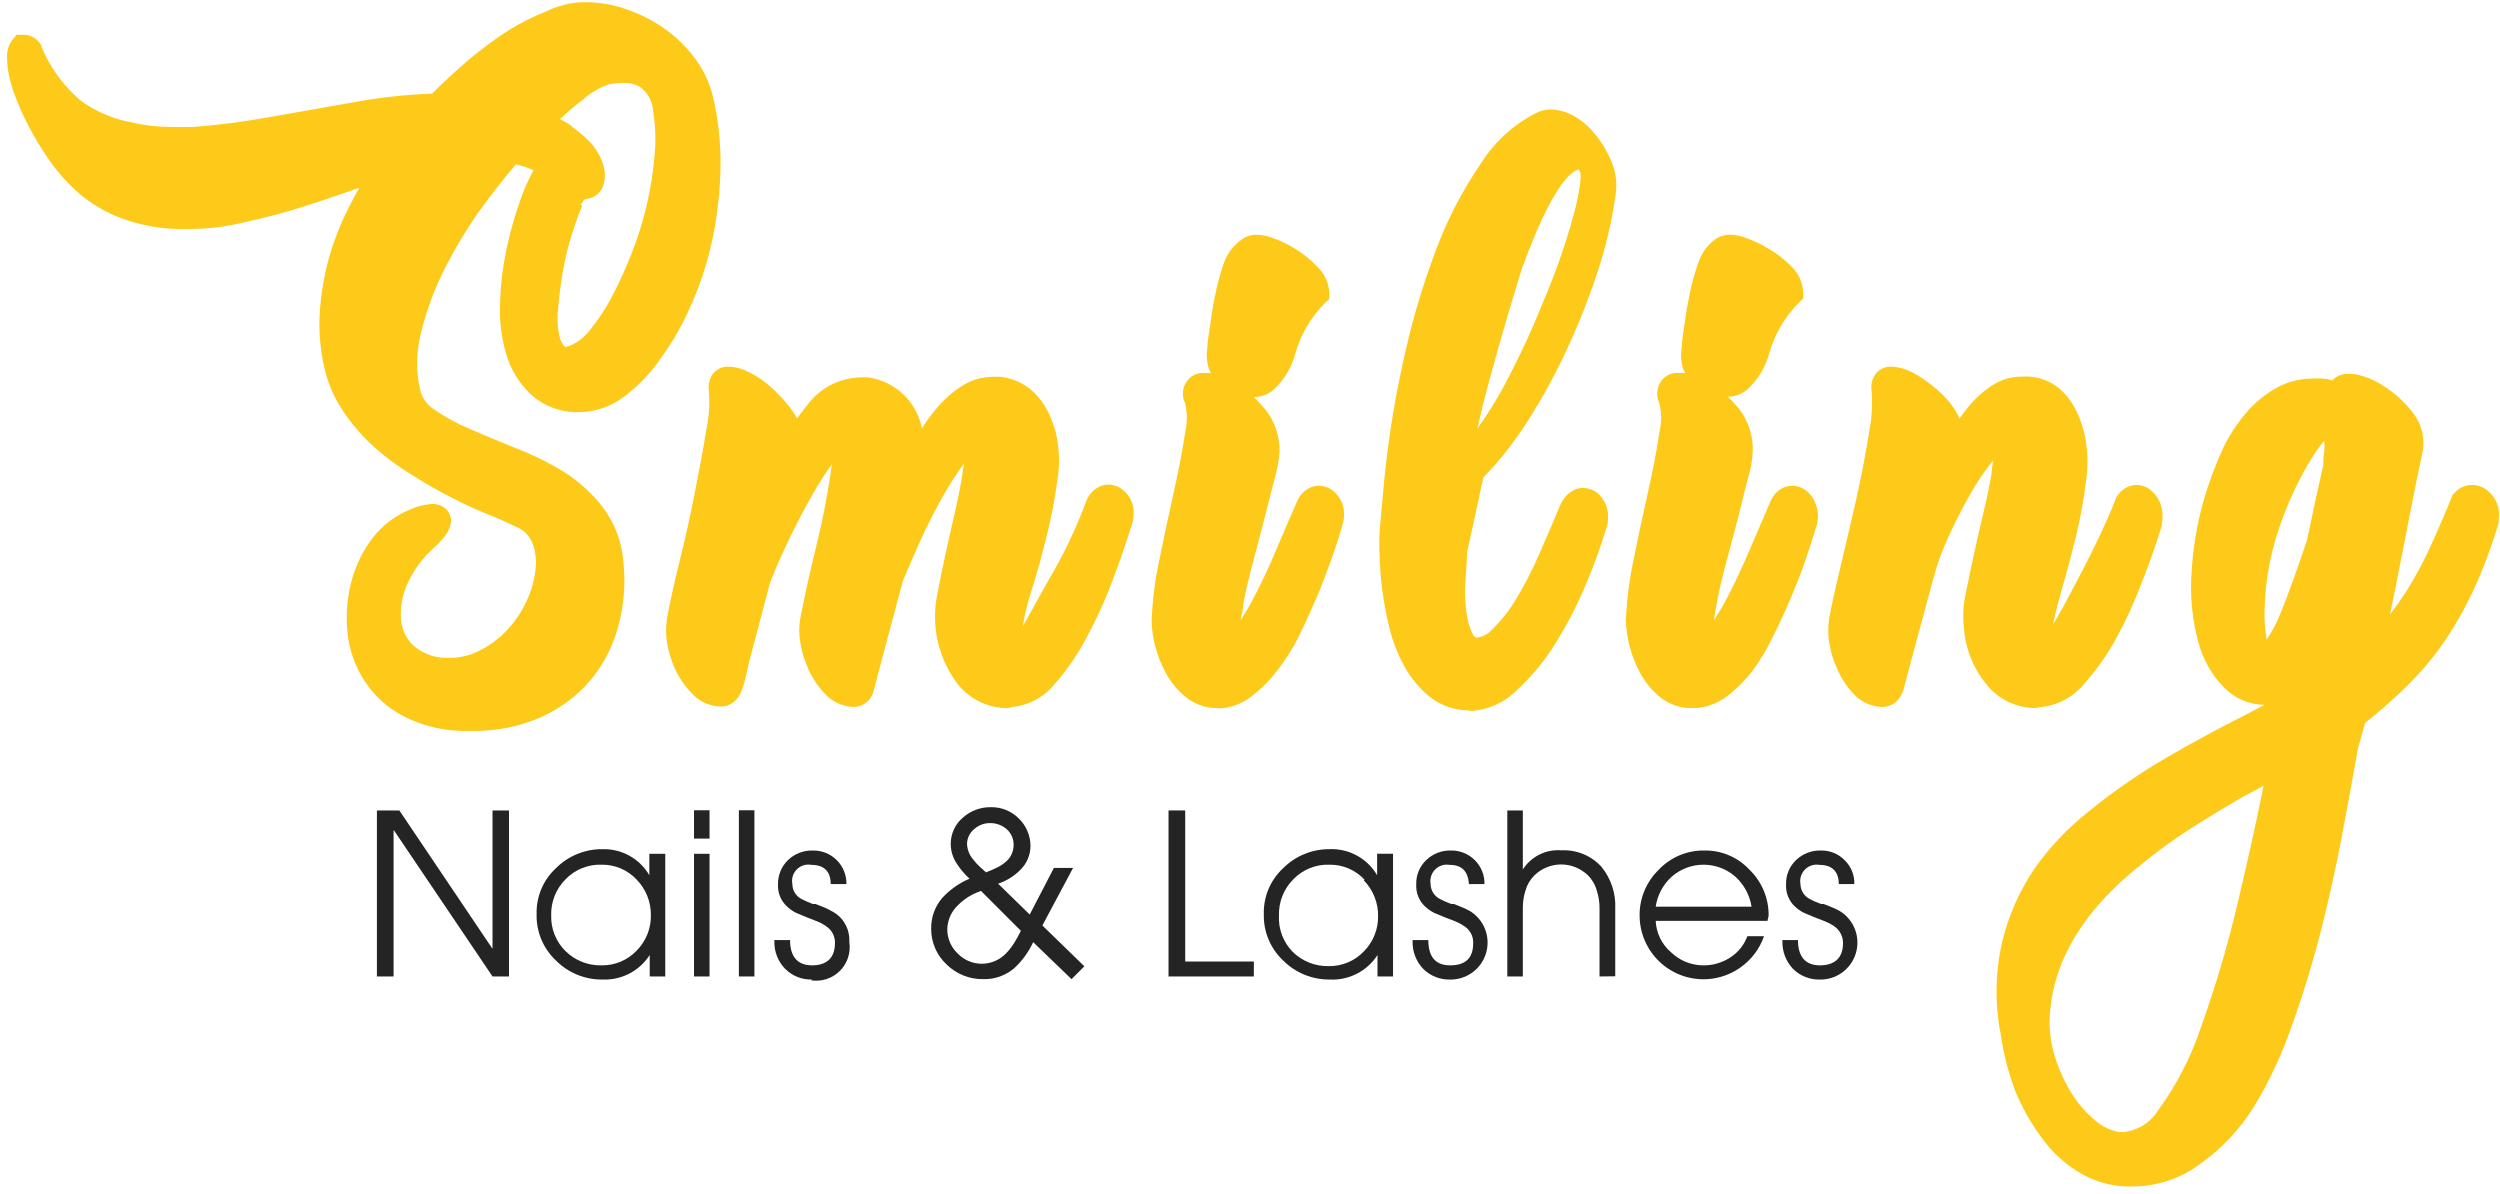
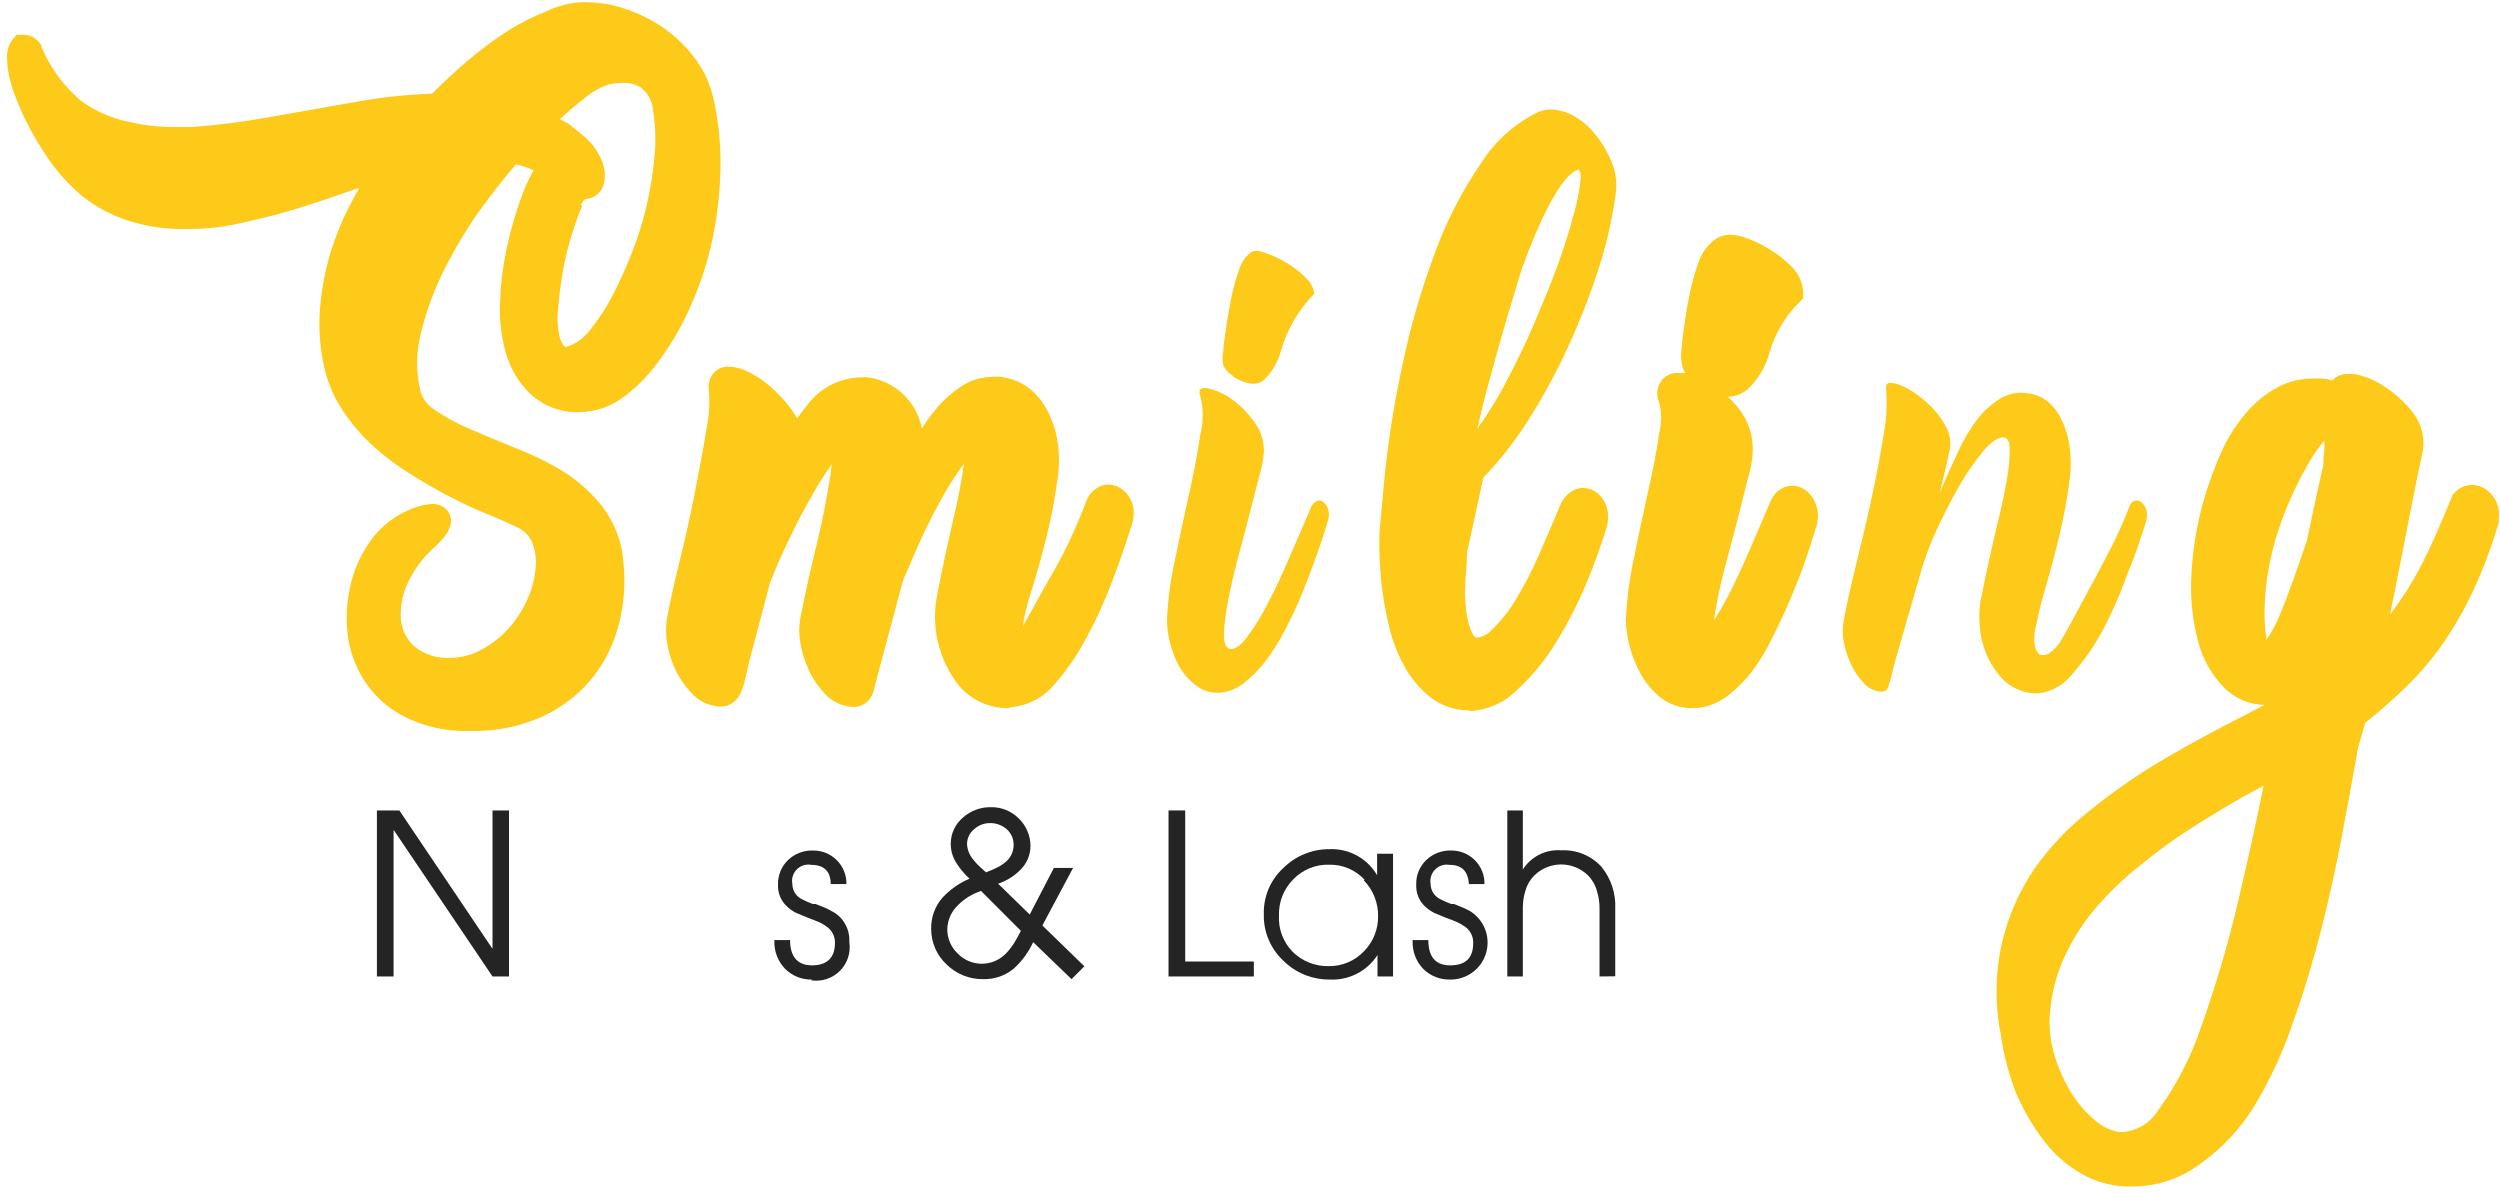
<svg xmlns="http://www.w3.org/2000/svg" width="354" height="169" viewBox="0 0 354 169" fill="none">
  <path d="M67.132 103.498H65.205C62.083 103.399 59.034 102.532 56.328 100.973C54.137 99.651 52.331 97.78 51.088 95.544C49.918 93.454 49.249 91.121 49.133 88.73C48.995 86.442 49.243 84.148 49.866 81.942C50.482 79.795 51.505 77.786 52.88 76.024C54.236 74.326 56.002 72.999 58.011 72.169C59.021 71.707 60.106 71.431 61.214 71.355C61.769 71.349 62.315 71.499 62.789 71.789C63.091 71.996 63.344 72.265 63.532 72.579C63.719 72.893 63.836 73.244 63.875 73.608C63.875 74.857 63.169 75.916 61.73 77.3C59.986 78.785 58.595 80.64 57.658 82.73C56.936 84.348 56.637 86.123 56.789 87.888C56.946 89.276 57.602 90.559 58.635 91.499C59.904 92.548 61.495 93.133 63.142 93.155H63.685C65.097 93.159 66.492 92.834 67.757 92.204C69.25 91.47 70.601 90.478 71.748 89.272C72.941 88.014 73.914 86.564 74.625 84.983C75.292 83.544 75.705 82.001 75.847 80.422C75.978 79.177 75.801 77.918 75.331 76.757C74.928 75.843 74.204 75.109 73.295 74.694C72.128 74.124 70.743 73.499 69.196 72.875C67.388 72.159 65.62 71.343 63.902 70.432C62.056 69.509 60.182 68.423 58.337 67.255C56.404 66.09 54.587 64.744 52.907 63.238C51.269 61.746 49.819 60.059 48.59 58.215C47.275 56.278 46.352 54.101 45.876 51.808C45.292 49.191 45.1 46.501 45.306 43.827C45.51 41.188 45.983 38.578 46.717 36.035C47.509 33.411 48.564 30.873 49.866 28.461C50.192 27.837 50.518 27.212 50.871 26.588L48.916 27.267C46.201 28.217 43.677 29.058 41.043 29.846C38.41 30.633 35.614 31.257 33.143 31.8C31.132 32.205 29.086 32.414 27.035 32.425C26.419 32.425 25.795 32.425 25.162 32.425C22.772 32.373 20.403 31.97 18.13 31.23C15.742 30.469 13.514 29.272 11.561 27.701C9.428 25.903 7.595 23.777 6.131 21.403C4.313 18.645 2.845 15.672 1.76 12.552C1.57 11.928 1.407 11.249 1.244 10.543C1.084 9.757 1.002 8.957 1 8.154C0.943 7.283 1.193 6.418 1.706 5.711L2.357 4.924H3.498C3.987 4.959 4.46 5.117 4.872 5.383C5.285 5.648 5.624 6.013 5.859 6.444V6.444V6.607C7.064 9.499 8.923 12.073 11.289 14.127C13.345 15.687 15.732 16.755 18.266 17.249C20.355 17.749 22.497 17.995 24.646 17.982C25.542 17.982 26.465 17.982 27.361 17.982C31.002 17.695 34.626 17.224 38.22 16.57L49.948 14.507C53.658 13.812 57.415 13.395 61.187 13.258C62.87 11.575 64.608 9.973 66.318 8.507C68.137 6.978 70.05 5.563 72.046 4.272C73.775 3.213 75.591 2.305 77.476 1.557C79.029 0.807 80.72 0.382 82.444 0.309H82.905C84.827 0.315 86.734 0.636 88.552 1.259C90.482 1.902 92.31 2.816 93.982 3.974C95.665 5.151 97.15 6.59 98.38 8.236C99.598 9.853 100.475 11.7 100.959 13.665C101.744 17.037 102.1 20.494 102.018 23.954C101.944 27.294 101.562 30.621 100.877 33.891C100.209 37.064 99.208 40.158 97.891 43.121C96.744 45.81 95.296 48.36 93.575 50.722C92.154 52.803 90.402 54.637 88.389 56.152C86.614 57.528 84.445 58.298 82.2 58.351C80.914 58.418 79.629 58.23 78.417 57.797C77.205 57.363 76.092 56.693 75.141 55.826C73.425 54.193 72.194 52.116 71.585 49.827C70.927 47.414 70.67 44.91 70.825 42.415C70.932 39.81 71.277 37.22 71.856 34.678C72.381 32.289 73.071 29.94 73.919 27.647C74.375 26.432 74.92 25.252 75.548 24.117C74.75 23.744 73.912 23.462 73.051 23.276C71.205 25.421 69.413 27.755 67.621 30.226C65.715 32.991 64.018 35.895 62.544 38.913C61.216 41.689 60.196 44.602 59.504 47.6C58.921 50.119 58.921 52.737 59.504 55.256C59.791 56.375 60.489 57.344 61.459 57.971C63.006 59.046 64.662 59.956 66.399 60.686C68.436 61.581 70.607 62.477 72.888 63.4C75.263 64.308 77.553 65.425 79.729 66.74C81.897 68.095 83.809 69.823 85.376 71.844C87.084 74.122 88.094 76.848 88.281 79.689C88.651 83.208 88.253 86.765 87.113 90.114C86.105 93.035 84.421 95.677 82.2 97.824C80.015 99.877 77.399 101.417 74.544 102.331C72.181 103.12 69.705 103.514 67.214 103.498H67.132ZM82.444 29.14C81.89 30.433 81.41 31.756 81.005 33.103C80.462 34.801 80.036 36.533 79.729 38.289C79.403 40.108 79.186 41.926 79.023 43.718C78.868 45.005 78.932 46.308 79.213 47.573C79.316 48.169 79.6 48.719 80.028 49.148C80.386 49.077 80.733 48.958 81.059 48.795C82.057 48.299 82.922 47.573 83.584 46.677C84.743 45.239 85.761 43.694 86.625 42.062C87.686 40.024 88.637 37.931 89.475 35.791C90.365 33.532 91.082 31.209 91.62 28.841C92.154 26.527 92.517 24.177 92.706 21.81C92.89 19.745 92.808 17.664 92.461 15.62C92.419 14.959 92.229 14.315 91.905 13.737C91.581 13.159 91.131 12.662 90.588 12.281C89.863 11.893 89.048 11.705 88.226 11.738C87.514 11.745 86.804 11.827 86.109 11.982C84.864 12.425 83.713 13.097 82.715 13.964C81.523 14.869 80.381 15.839 79.295 16.869L80.462 17.493L82.362 19.014C82.927 19.488 83.453 20.005 83.937 20.561C84.513 21.29 84.971 22.106 85.294 22.977C85.695 23.999 85.753 25.123 85.457 26.181C85.317 26.671 85.041 27.112 84.662 27.453C84.283 27.794 83.815 28.021 83.313 28.108L82.743 28.244L82.254 28.977" fill="#FDCA19" />
  <path d="M3.715 11.82C3.522 11.233 3.368 10.635 3.253 10.028C3.167 9.407 3.14 8.78 3.172 8.155C3.129 7.791 3.195 7.422 3.362 7.096C3.498 6.933 3.742 7.096 4.068 7.585C5.435 10.826 7.546 13.7 10.23 15.973C12.478 17.642 15.063 18.801 17.805 19.367C21 20.091 24.288 20.311 27.551 20.018C31.134 19.747 34.826 19.285 38.654 18.607L50.382 16.543C54.254 15.846 58.176 15.465 62.11 15.403C63.956 13.503 65.829 11.738 67.73 10.136C69.452 8.674 71.265 7.323 73.159 6.091C74.745 5.047 76.416 4.139 78.154 3.377C79.505 2.768 80.963 2.436 82.444 2.399C84.288 2.341 86.128 2.617 87.874 3.214C89.621 3.809 91.276 4.65 92.787 5.711C94.288 6.747 95.609 8.022 96.697 9.485C97.679 10.871 98.371 12.44 98.733 14.1C99.487 17.283 99.824 20.549 99.737 23.819C99.68 27.032 99.316 30.232 98.651 33.375C98.05 36.383 97.14 39.322 95.936 42.144C94.844 44.682 93.478 47.094 91.864 49.338C90.551 51.185 88.958 52.816 87.141 54.17C85.736 55.278 84.014 55.906 82.227 55.962C81.22 56.026 80.21 55.892 79.255 55.566C78.3 55.239 77.419 54.729 76.661 54.062C75.304 52.729 74.321 51.062 73.811 49.23C73.221 47.037 72.991 44.763 73.132 42.497C73.237 40.02 73.564 37.558 74.109 35.14C74.624 32.855 75.286 30.606 76.091 28.407C76.705 26.629 77.535 24.933 78.562 23.358C76.672 22.076 74.503 21.266 72.236 20.996C69.967 23.575 67.864 26.295 65.938 29.14C63.966 31.965 62.223 34.942 60.725 38.044C59.315 40.963 58.24 44.032 57.522 47.193C56.857 50.023 56.857 52.969 57.522 55.799C57.919 57.376 58.886 58.749 60.237 59.654C61.939 60.819 63.759 61.802 65.666 62.586C67.73 63.482 69.902 64.405 72.209 65.301C74.443 66.191 76.595 67.272 78.643 68.532C80.593 69.76 82.312 71.322 83.72 73.147C85.181 75.091 86.031 77.424 86.163 79.852C86.529 83.057 86.177 86.303 85.132 89.354C84.239 91.957 82.741 94.312 80.761 96.223C78.806 98.053 76.47 99.425 73.919 100.241C71.206 101.116 68.346 101.448 65.504 101.218C62.743 101.139 60.041 100.394 57.631 99.046C55.756 97.937 54.195 96.367 53.097 94.485C52.095 92.686 51.528 90.678 51.441 88.621C51.32 86.57 51.55 84.514 52.12 82.54C52.673 80.649 53.596 78.887 54.834 77.355C55.917 75.956 57.337 74.854 58.961 74.151C60.481 73.554 61.386 73.364 61.676 73.581C61.965 73.798 61.504 74.504 60.291 75.699C58.34 77.401 56.792 79.515 55.758 81.888C54.87 83.843 54.514 85.997 54.726 88.132C54.934 90.025 55.833 91.775 57.251 93.046C58.864 94.454 60.92 95.251 63.06 95.3C65.036 95.425 67.011 95.031 68.788 94.159C70.543 93.292 72.132 92.126 73.485 90.712C74.822 89.27 75.913 87.619 76.716 85.825C77.495 84.156 77.981 82.365 78.154 80.531C78.303 78.94 78.061 77.337 77.449 75.862C76.83 74.455 75.707 73.331 74.299 72.713C73.105 72.115 71.693 71.491 70.064 70.839C68.436 70.188 66.725 69.4 64.933 68.477C63.142 67.554 61.35 66.55 59.504 65.41C57.728 64.295 56.057 63.023 54.509 61.609C53.001 60.234 51.661 58.685 50.518 56.994C49.362 55.255 48.551 53.31 48.129 51.266C47.591 48.853 47.418 46.373 47.613 43.908C47.806 41.417 48.251 38.952 48.943 36.551C49.672 34.129 50.636 31.783 51.821 29.547C53.058 27.195 54.464 24.936 56.029 22.787C53.314 23.547 50.816 24.389 48.265 25.312C45.713 26.235 43.079 27.077 40.5 27.837C37.921 28.597 35.315 29.221 32.763 29.737C30.337 30.248 27.854 30.431 25.379 30.28C23.165 30.223 20.971 29.849 18.863 29.167C16.718 28.449 14.721 27.345 12.972 25.909C11.002 24.326 9.297 22.438 7.923 20.317C6.171 17.671 4.757 14.817 3.715 11.82V11.82ZM80.462 28.108C79.831 29.54 79.287 31.009 78.833 32.506C78.278 34.285 77.843 36.099 77.53 37.936C77.204 39.746 76.96 41.556 76.797 43.365C76.617 44.898 76.7 46.449 77.041 47.954C77.262 49.017 77.836 49.973 78.67 50.668C79.161 50.968 79.724 51.127 80.299 51.127C80.874 51.127 81.438 50.968 81.928 50.668C83.219 50.042 84.337 49.11 85.186 47.954C86.477 46.461 87.614 44.842 88.579 43.121C89.709 41.027 90.698 38.859 91.538 36.633C92.465 34.275 93.218 31.852 93.792 29.384C94.355 26.964 94.736 24.505 94.932 22.027C95.126 19.78 95.026 17.516 94.633 15.295C94.52 14.324 94.19 13.39 93.669 12.564C93.147 11.737 92.447 11.037 91.62 10.517C89.759 9.584 87.613 9.4 85.62 10.001C84.065 10.497 82.625 11.3 81.385 12.363C79.293 13.989 77.307 15.749 75.44 17.629C76.783 18.166 78.089 18.791 79.349 19.503L81.195 20.968C81.671 21.368 82.116 21.804 82.525 22.272C82.934 22.801 83.246 23.399 83.448 24.036C83.692 24.611 83.739 25.25 83.584 25.855C83.584 26.072 83.34 26.208 83.014 26.29L82.2 26.507C81.82 26.614 81.492 26.855 81.276 27.185L80.571 28.217" fill="#FDCA19" />
  <path d="M142.703 100.268C141.365 100.276 140.041 99.986 138.83 99.417C137.618 98.849 136.548 98.017 135.699 96.983C134.294 95.174 133.302 93.081 132.791 90.849C132.279 88.617 132.262 86.3 132.74 84.06C133.066 82.323 133.446 80.477 133.88 78.468C134.315 76.459 134.776 74.477 135.238 72.441C135.699 70.405 136.052 68.613 136.296 67.011C136.296 66.523 136.459 66.061 136.514 65.627C135.525 66.955 134.619 68.342 133.799 69.78C132.686 71.708 131.6 73.798 130.568 76.024C129.537 78.251 128.668 80.341 127.853 82.241L124.786 93.698C124.243 95.815 123.89 97.173 123.727 97.743C123.601 98.382 123.266 98.961 122.774 99.389C122.283 99.817 121.663 100.069 121.012 100.105C120.206 100.101 119.41 99.928 118.675 99.596C117.941 99.264 117.285 98.78 116.75 98.177C115.788 97.159 115.007 95.984 114.442 94.702C113.889 93.484 113.506 92.196 113.302 90.874C113.13 89.804 113.13 88.714 113.302 87.644C113.981 84.196 114.741 80.748 115.582 77.355C116.424 73.961 117.076 70.54 117.619 67.066C117.619 66.577 117.754 66.142 117.809 65.708C116.822 67.075 115.916 68.499 115.094 69.97C113.954 71.925 112.841 74.07 111.755 76.323C110.669 78.576 109.773 80.612 109.04 82.513L106.081 93.698C105.863 94.675 105.673 95.517 105.511 96.195C105.377 96.809 105.186 97.409 104.94 97.987C104.717 98.535 104.363 99.02 103.909 99.399C103.402 99.811 102.771 100.041 102.117 100.05C101.32 100.041 100.534 99.865 99.809 99.533C99.084 99.201 98.437 98.721 97.909 98.123C96.943 97.123 96.153 95.966 95.574 94.702C95.022 93.484 94.638 92.196 94.434 90.874C94.275 89.803 94.275 88.715 94.434 87.644C94.814 85.499 95.412 82.784 96.226 79.499C97.04 76.214 97.719 73.174 98.344 69.97C98.968 66.767 99.565 63.699 99.999 60.957C100.398 59.112 100.526 57.219 100.38 55.338C100.304 54.905 100.321 54.462 100.428 54.036C100.536 53.61 100.732 53.212 101.004 52.867C101.244 52.586 101.538 52.357 101.87 52.193C102.201 52.03 102.562 51.936 102.932 51.917H103.203C104.038 51.948 104.858 52.142 105.619 52.487C106.581 52.928 107.492 53.475 108.334 54.116C109.308 54.891 110.207 55.754 111.022 56.695C111.743 57.464 112.363 58.321 112.868 59.247C113.329 58.595 113.791 57.971 114.279 57.401C115.153 56.197 116.295 55.212 117.614 54.525C118.933 53.837 120.393 53.465 121.881 53.437C122.224 53.41 122.569 53.41 122.912 53.437C124.779 53.693 126.519 54.526 127.887 55.822C129.256 57.117 130.184 58.809 130.541 60.659C131.137 59.709 131.8 58.801 132.523 57.944C133.63 56.58 134.961 55.414 136.459 54.496C137.732 53.741 139.187 53.346 140.667 53.356C141.01 53.328 141.355 53.328 141.699 53.356C144.414 53.709 147.889 55.338 149.49 61.202C150.026 63.471 150.1 65.826 149.707 68.124C149.359 70.701 148.869 73.257 148.241 75.78C147.617 78.359 146.911 80.884 146.178 83.246C145.581 85.016 145.127 86.832 144.821 88.675V88.675C145.309 87.834 145.88 86.829 146.531 85.635C147.183 84.44 148.269 82.486 149.246 80.802C150.223 79.119 151.011 77.517 151.798 75.807C152.585 74.097 153.237 72.549 153.752 71.111C153.92 70.62 154.184 70.168 154.529 69.781C154.874 69.394 155.293 69.08 155.761 68.857C156.149 68.698 156.564 68.615 156.983 68.613C157.636 68.62 158.272 68.829 158.802 69.21C159.475 69.707 159.993 70.385 160.295 71.165C160.611 72.154 160.611 73.217 160.295 74.206C159.535 76.649 158.639 79.282 157.58 82.078C156.545 84.878 155.311 87.599 153.888 90.223C152.649 92.591 151.137 94.805 149.382 96.82C148.628 97.756 147.694 98.531 146.636 99.1C145.577 99.669 144.416 100.02 143.219 100.132L142.703 100.268Z" fill="#FDCA19" />
  <path d="M103.882 93.209C103.664 94.241 103.501 95.082 103.339 95.734C103.213 96.213 103.059 96.685 102.877 97.145C102.787 97.38 102.648 97.593 102.47 97.77L102.035 97.933C101.521 97.943 101.01 97.839 100.541 97.627C100.071 97.416 99.654 97.103 99.321 96.711C98.543 95.871 97.91 94.908 97.448 93.861C96.974 92.825 96.645 91.728 96.47 90.603C96.339 89.766 96.339 88.915 96.47 88.078C96.85 85.961 97.42 83.327 98.208 80.151C98.995 76.975 99.728 73.771 100.379 70.513C101.031 67.256 101.574 64.242 102.035 61.446C102.468 59.376 102.596 57.254 102.416 55.148C102.416 54.55 102.416 54.252 102.958 54.225C103.552 54.23 104.137 54.369 104.669 54.632C105.498 55.001 106.282 55.465 107.004 56.016C107.854 56.649 108.644 57.357 109.365 58.134C110.067 58.858 110.645 59.693 111.076 60.604C111.486 61.447 111.664 62.385 111.592 63.319C111.425 63.86 111.307 64.414 111.239 64.975C111.103 65.763 110.886 66.631 110.614 67.69C111.965 64.548 113.727 61.599 115.854 58.921C116.601 57.862 117.615 57.019 118.792 56.475C119.969 55.932 121.268 55.708 122.559 55.826C125.546 56.206 127.527 58.297 128.505 62.097C128.793 63.186 128.903 64.313 128.831 65.437C128.831 66.713 128.64 68.151 128.423 69.808C129.292 67.744 130.188 65.844 131.138 64.079C131.955 62.422 132.947 60.857 134.097 59.41C135.048 58.244 136.185 57.244 137.464 56.451C138.639 55.749 140.015 55.462 141.373 55.636C144.305 56.016 146.287 58.107 147.318 61.907C147.766 63.896 147.821 65.952 147.481 67.962C147.133 70.465 146.653 72.948 146.042 75.4C145.418 77.952 144.739 80.395 144.033 82.703C143.413 84.565 142.932 86.47 142.595 88.404C142.37 89.396 142.37 90.425 142.595 91.417C142.64 91.676 142.744 91.921 142.9 92.133C143.055 92.345 143.257 92.518 143.49 92.639C143.738 92.705 143.999 92.704 144.247 92.638C144.495 92.571 144.721 92.44 144.902 92.259C145.505 91.786 146.004 91.195 146.368 90.521C146.911 89.598 147.59 88.377 148.431 86.856C149.273 85.336 150.169 83.734 151.146 82.078C152.123 80.422 152.965 78.658 153.861 76.893C154.757 75.129 155.354 73.527 155.897 72.061C155.958 71.847 156.062 71.648 156.202 71.476C156.342 71.303 156.515 71.161 156.711 71.056C156.855 70.97 157.019 70.925 157.187 70.925C157.354 70.925 157.518 70.97 157.662 71.056C157.995 71.327 158.249 71.684 158.395 72.088C158.567 72.626 158.567 73.206 158.395 73.744C157.689 76.079 156.82 78.631 155.68 81.4C154.623 84.102 153.39 86.732 151.988 89.273C150.814 91.489 149.393 93.565 147.753 95.462C147.194 96.203 146.493 96.824 145.691 97.29C144.89 97.756 144.003 98.058 143.083 98.177C141.996 98.245 140.909 98.051 139.912 97.612C138.915 97.172 138.038 96.5 137.355 95.652C135.743 93.689 134.793 91.266 134.64 88.73C134.493 87.332 134.575 85.92 134.884 84.549C135.21 82.839 135.563 80.993 136.025 79.119C136.486 77.246 136.893 75.129 137.355 73.12C137.816 71.111 138.169 69.21 138.441 67.527C138.687 66.203 138.796 64.856 138.767 63.509C138.767 62.505 138.387 62.016 137.789 62.016C137.192 62.016 136.215 62.668 135.075 63.971C133.86 65.532 132.754 67.173 131.762 68.885C130.595 70.866 129.482 73.011 128.423 75.291C127.365 77.572 126.469 79.771 125.708 81.78C124.948 83.789 124.541 86.124 123.998 88.16L122.614 93.318C122.071 95.435 121.718 96.766 121.555 97.308C121.392 97.851 121.148 98.123 120.822 98.123C120.307 98.131 119.797 98.026 119.328 97.815C118.859 97.604 118.442 97.292 118.107 96.901C117.389 95.988 116.829 94.96 116.451 93.861C115.977 92.825 115.648 91.728 115.474 90.603C115.342 89.766 115.342 88.915 115.474 88.078C116.125 84.712 116.858 81.345 117.7 77.925C118.541 74.504 119.247 71.002 119.79 67.418C120.018 66.11 120.118 64.783 120.089 63.455C120.089 62.423 119.736 61.907 119.139 61.907C118.541 61.907 117.564 62.559 116.424 63.889C115.206 65.495 114.099 67.182 113.112 68.939C111.944 70.975 110.831 73.147 109.718 75.427C108.605 77.708 107.655 79.907 107.004 81.915L103.882 93.209Z" fill="#FDCA19" />
-   <path d="M172.435 100.268C170.857 100.296 169.316 99.789 168.064 98.829C166.831 97.876 165.814 96.673 165.078 95.299C164.394 94.04 163.874 92.699 163.53 91.309C163.258 90.197 163.103 89.059 163.069 87.915C163.182 84.983 163.554 82.067 164.182 79.201C164.833 75.97 165.512 72.794 166.218 69.645C166.924 66.496 167.44 63.726 167.82 61.229C168.129 59.871 168.129 58.46 167.82 57.102C167.567 56.61 167.457 56.058 167.5 55.507C167.543 54.956 167.738 54.427 168.064 53.98C168.329 53.597 168.687 53.288 169.106 53.084C169.524 52.88 169.988 52.786 170.453 52.813H170.996H171.458L171.186 52.243C170.864 51.254 170.789 50.2 170.969 49.175C170.969 48.198 171.24 47.003 171.43 45.564C171.62 44.126 171.865 42.633 172.191 41.221C172.484 39.82 172.874 38.441 173.358 37.094C173.826 35.839 174.658 34.752 175.747 33.972C176.384 33.481 177.169 33.223 177.973 33.239C178.611 33.251 179.242 33.361 179.846 33.565C181.072 33.972 182.247 34.519 183.348 35.194C184.512 35.894 185.572 36.752 186.498 37.746C187.528 38.697 188.151 40.011 188.235 41.411V42.334L187.556 42.958C185.599 44.956 184.172 47.41 183.403 50.098C182.881 52.089 181.786 53.882 180.254 55.256C179.486 55.882 178.529 56.227 177.539 56.234C178.158 56.819 178.739 57.445 179.276 58.107C180.557 59.779 181.228 61.838 181.177 63.944C181.093 65.223 180.866 66.489 180.498 67.717L179.113 73.147C178.597 75.156 178.055 77.273 177.457 79.499C176.86 81.725 176.398 83.68 176.046 85.499C176.046 86.341 175.774 87.101 175.665 87.807C176.387 86.712 177.048 85.579 177.647 84.413C178.652 82.486 179.683 80.314 180.661 77.979C181.638 75.644 182.67 73.282 183.593 71.165C183.764 70.694 184.027 70.261 184.368 69.893C184.708 69.525 185.118 69.228 185.575 69.02C185.952 68.859 186.358 68.776 186.769 68.776C187.43 68.786 188.073 68.994 188.615 69.373C189.273 69.878 189.78 70.554 190.081 71.328C190.41 72.305 190.41 73.364 190.081 74.341C189.62 75.97 189.077 77.68 188.425 79.472C187.773 81.264 187.095 83.11 186.307 84.902C185.52 86.694 184.679 88.567 183.81 90.331C182.964 91.978 181.964 93.542 180.824 95.001C179.829 96.303 178.67 97.471 177.376 98.476C176.154 99.487 174.663 100.119 173.086 100.295H172.326" fill="#FDCA19" />
  <path d="M165.241 87.915C165.352 85.129 165.706 82.359 166.299 79.635C166.951 76.431 167.63 73.255 168.335 70.106C169.041 66.984 169.584 64.106 169.964 61.527C170.424 59.746 170.424 57.878 169.964 56.098C169.639 55.229 169.964 54.849 170.806 54.957C171.94 55.163 173.021 55.597 173.982 56.233C175.284 57.084 176.424 58.159 177.349 59.41C178.399 60.666 178.975 62.251 178.977 63.889C178.896 64.993 178.695 66.085 178.38 67.147L176.996 72.576C176.48 74.585 175.91 76.703 175.312 78.929C174.715 81.155 174.254 83.191 173.901 85.064C173.593 86.605 173.394 88.165 173.304 89.734C173.304 90.983 173.548 91.689 174.037 91.851C174.715 92.069 175.557 91.553 176.534 90.277C177.676 88.737 178.684 87.102 179.548 85.39C180.579 83.399 181.611 81.2 182.642 78.793L185.574 72.006C185.636 71.793 185.74 71.594 185.88 71.421C186.019 71.249 186.193 71.106 186.389 71.002C186.527 70.915 186.687 70.869 186.85 70.869C187.014 70.869 187.174 70.915 187.312 71.002C187.646 71.273 187.899 71.629 188.045 72.033C188.217 72.572 188.217 73.151 188.045 73.689C187.611 75.21 187.068 76.839 186.443 78.603C185.819 80.368 185.14 82.16 184.38 84.033C183.62 85.906 182.805 87.589 181.937 89.245C181.164 90.772 180.255 92.225 179.222 93.589C178.342 94.744 177.32 95.783 176.181 96.684C175.264 97.435 174.154 97.915 172.978 98.068C171.702 98.215 170.419 97.865 169.394 97.091C168.415 96.357 167.593 95.434 166.978 94.376C165.919 92.42 165.325 90.246 165.241 88.024V87.915ZM174.579 53.22C173.998 52.869 173.528 52.361 173.222 51.754C173.072 51.093 173.072 50.406 173.222 49.745C173.222 48.768 173.466 47.573 173.656 46.161C173.846 44.75 174.091 43.447 174.389 41.981C174.66 40.68 175.022 39.401 175.475 38.153C175.735 37.232 176.276 36.416 177.023 35.818C177.457 35.438 178.19 35.411 179.195 35.818C180.26 36.179 181.28 36.662 182.235 37.257C183.235 37.842 184.149 38.564 184.95 39.402C185.589 39.968 185.996 40.752 186.09 41.6C183.851 43.871 182.225 46.674 181.366 49.745C180.944 51.31 180.099 52.728 178.923 53.844C177.946 54.632 176.534 54.469 174.688 53.383" fill="#FDCA19" />
  <path fill-rule="evenodd" clip-rule="evenodd" d="M202.465 98.683C204.082 99.95 206.086 100.621 208.139 100.583L207.976 100.692C210.592 100.597 213.072 99.499 214.899 97.624C217.008 95.669 218.835 93.43 220.329 90.973C221.943 88.373 223.35 85.65 224.536 82.828C225.663 80.167 226.651 77.448 227.496 74.684C227.784 73.728 227.784 72.708 227.496 71.752C227.226 70.933 226.715 70.213 226.03 69.689C225.488 69.31 224.845 69.102 224.184 69.091C223.773 69.091 223.367 69.175 222.989 69.336C222.053 69.789 221.318 70.572 220.926 71.535C220.003 73.734 219.025 76.041 217.967 78.43C217.033 80.6 215.954 82.705 214.736 84.729C213.808 86.324 212.666 87.785 211.343 89.072C210.788 89.726 210.017 90.16 209.171 90.294C208.926 90.267 208.763 90.213 208.546 89.805C208.086 88.887 207.792 87.894 207.678 86.874C207.469 85.436 207.405 83.98 207.488 82.53C207.518 81.958 207.559 81.415 207.599 80.889C207.667 79.991 207.732 79.14 207.732 78.267L210.039 67.626C212.369 65.205 214.451 62.559 216.256 59.725C218.363 56.438 220.241 53.009 221.876 49.464C223.55 45.87 225.009 42.18 226.247 38.414C227.397 34.94 228.233 31.369 228.744 27.745C229.036 26.046 228.819 24.299 228.12 22.723C227.525 21.315 226.72 20.006 225.731 18.841C224.795 17.694 223.618 16.767 222.283 16.126C221.433 15.728 220.507 15.515 219.568 15.502C218.992 15.505 218.421 15.615 217.885 15.827C214.546 17.434 211.725 19.946 209.741 23.076C207.083 26.948 204.913 31.133 203.28 35.537C201.287 40.836 199.708 46.282 198.556 51.825C197.266 57.752 196.359 63.755 195.841 69.797L195.352 75.227C195.291 76.394 195.291 77.562 195.352 78.729C195.398 80.336 195.525 81.94 195.732 83.534C195.962 85.364 196.307 87.177 196.764 88.964C197.216 90.863 197.928 92.69 198.882 94.393C199.79 96.04 201.007 97.496 202.465 98.683ZM209 61C211.345 52.009 212.746 46.971 215.5 38C218.096 30.959 221.069 24.757 223.5 24C224.582 24.45 222.776 32.036 220.5 38C216.381 48.252 214.037 53.879 209 61Z" fill="#FDCA19" />
  <path d="M205.615 77.11C205.615 78.739 205.397 80.395 205.316 82.105C205.233 83.683 205.305 85.266 205.533 86.829C205.691 88.085 206.058 89.305 206.619 90.44C206.833 90.89 207.161 91.278 207.571 91.563C207.98 91.849 208.457 92.023 208.954 92.069C209.688 92.048 210.411 91.879 211.079 91.571C211.746 91.263 212.344 90.823 212.836 90.277C214.285 88.842 215.544 87.227 216.582 85.472C217.851 83.369 218.976 81.183 219.949 78.929C221.007 76.513 222.012 74.205 222.935 71.979C223.105 71.549 223.423 71.193 223.831 70.975C223.969 70.888 224.129 70.842 224.292 70.842C224.456 70.842 224.615 70.888 224.754 70.975C225.088 71.24 225.334 71.599 225.46 72.006C225.632 72.545 225.632 73.124 225.46 73.662C224.691 76.287 223.785 78.87 222.745 81.4C221.584 84.138 220.223 86.788 218.673 89.327C217.299 91.593 215.628 93.666 213.705 95.489C212.277 96.98 210.336 97.873 208.275 97.987C206.713 98.023 205.187 97.514 203.958 96.548C202.716 95.536 201.684 94.291 200.918 92.883C200.055 91.36 199.406 89.725 198.99 88.024C198.57 86.323 198.244 84.602 198.013 82.865C197.809 81.299 197.691 79.722 197.66 78.142C197.66 76.676 197.66 75.427 197.66 74.803L198.149 69.509C198.667 63.547 199.574 57.625 200.864 51.781C201.897 46.43 203.34 41.166 205.18 36.035C206.798 31.821 208.922 27.819 211.506 24.117C213.247 21.275 215.761 18.987 218.754 17.52C219.174 17.382 219.619 17.335 220.059 17.382C220.499 17.429 220.924 17.568 221.306 17.792C222.352 18.296 223.277 19.018 224.021 19.909C224.867 20.911 225.554 22.038 226.057 23.249C226.575 24.434 226.744 25.743 226.546 27.022C226.048 30.546 225.23 34.017 224.102 37.393C222.894 41.096 221.461 44.722 219.813 48.252C218.236 51.721 216.422 55.077 214.383 58.297C212.56 61.186 210.42 63.863 208.004 66.278L205.642 77.137L205.615 77.11ZM223.342 23.764C222.365 24.09 221.279 25.285 220.084 27.375C218.652 29.994 217.418 32.716 216.392 35.52C215.116 38.859 213.84 42.687 212.592 47.03C211.343 51.374 210.203 55.935 209.198 60.767C210.747 58.615 212.127 56.346 213.325 53.98C214.709 51.265 216.039 48.686 217.234 45.836C218.428 42.985 219.541 40.406 220.519 37.691C221.496 34.977 222.256 32.56 222.826 30.416C223.307 28.754 223.652 27.056 223.858 25.339C223.967 24.09 223.776 23.547 223.288 23.71" fill="#FDCA19" />
  <path d="M239.608 100.268C238.022 100.296 236.473 99.789 235.21 98.829C233.993 97.867 232.986 96.666 232.251 95.299C231.02 93.025 230.324 90.499 230.215 87.915C230.34 84.984 230.712 82.069 231.328 79.201C231.98 75.97 232.659 72.794 233.364 69.645C234.07 66.496 234.613 63.726 234.966 61.229C235.295 59.873 235.295 58.458 234.966 57.102C234.728 56.606 234.626 56.057 234.669 55.508C234.711 54.96 234.898 54.433 235.21 53.98C235.478 53.593 235.841 53.282 236.264 53.077C236.688 52.873 237.157 52.782 237.627 52.813H238.142H238.604L238.332 52.243C238.021 51.251 237.956 50.198 238.142 49.175C238.142 48.198 238.387 47.003 238.577 45.564C238.767 44.126 239.038 42.632 239.337 41.221C239.639 39.819 240.038 38.441 240.531 37.094C240.945 35.855 241.72 34.767 242.758 33.972C243.405 33.481 244.199 33.223 245.011 33.239C245.648 33.253 246.28 33.363 246.884 33.565C248.108 33.977 249.282 34.524 250.386 35.194C251.575 35.87 252.663 36.711 253.617 37.691C254.638 38.647 255.25 39.96 255.327 41.356V42.279L254.676 42.904C252.709 44.894 251.28 47.351 250.522 50.044C249.981 52.026 248.889 53.815 247.373 55.202C246.606 55.828 245.648 56.172 244.658 56.179V56.179C245.275 56.759 245.847 57.385 246.368 58.053C247.632 59.75 248.274 61.829 248.187 63.944C248.127 65.226 247.899 66.494 247.508 67.717L246.151 73.147C245.635 75.156 245.065 77.273 244.468 79.499C243.871 81.725 243.409 83.68 243.083 85.499C242.92 86.341 242.785 87.101 242.703 87.807C243.424 86.712 244.086 85.579 244.685 84.413C245.69 82.486 246.694 80.314 247.699 77.979C248.703 75.644 249.707 73.282 250.63 71.165C250.797 70.695 251.056 70.264 251.392 69.896C251.727 69.527 252.133 69.23 252.585 69.02C252.973 68.861 253.388 68.778 253.807 68.776C254.46 68.783 255.095 68.992 255.626 69.373C256.299 69.863 256.81 70.544 257.092 71.328C257.474 72.287 257.531 73.346 257.255 74.341C256.766 75.97 256.223 77.68 255.599 79.472C254.974 81.264 254.241 83.11 253.481 84.902C252.721 86.694 251.852 88.567 250.956 90.331C250.176 91.951 249.249 93.496 248.187 94.947C247.201 96.247 246.051 97.415 244.767 98.421C243.531 99.428 242.033 100.059 240.45 100.24H239.717" fill="#FDCA19" />
  <path d="M232.387 87.915C232.499 85.129 232.853 82.359 233.446 79.635C234.098 76.431 234.776 73.255 235.482 70.106C236.188 66.984 236.731 64.106 237.111 61.527C237.571 59.746 237.571 57.878 237.111 56.098C236.785 55.229 237.111 54.849 237.98 54.957C239.105 55.164 240.177 55.598 241.129 56.233C242.44 57.082 243.589 58.158 244.522 59.41C245.572 60.666 246.149 62.251 246.151 63.889C246.056 64.993 245.847 66.085 245.527 67.147L244.142 72.576C243.627 74.585 243.084 76.703 242.486 78.929C241.889 81.155 241.4 83.191 241.048 85.064C240.74 86.605 240.54 88.165 240.45 89.734C240.45 90.983 240.695 91.689 241.183 91.851C241.889 92.069 242.731 91.553 243.708 90.277C244.85 88.737 245.858 87.102 246.721 85.39C247.726 83.408 248.758 81.209 249.789 78.793L252.721 72.006C252.783 71.793 252.886 71.594 253.026 71.421C253.166 71.249 253.339 71.106 253.536 71.002C253.679 70.916 253.843 70.87 254.011 70.87C254.178 70.87 254.342 70.916 254.486 71.002C254.819 71.273 255.073 71.629 255.219 72.033C255.391 72.572 255.391 73.151 255.219 73.689C254.784 75.21 254.269 76.839 253.644 78.603C253.02 80.368 252.314 82.16 251.554 84.033C250.794 85.906 249.979 87.589 249.11 89.245C248.328 90.766 247.42 92.219 246.396 93.589C245.506 94.745 244.476 95.784 243.328 96.684C242.413 97.439 241.302 97.919 240.124 98.068C238.849 98.215 237.565 97.865 236.541 97.091C235.57 96.356 234.758 95.432 234.152 94.376C233.544 93.294 233.087 92.134 232.795 90.928C232.553 89.978 232.416 89.004 232.387 88.024V87.915ZM241.753 53.22C241.166 52.868 240.687 52.361 240.369 51.754C240.219 51.093 240.219 50.406 240.369 49.745C240.369 48.768 240.613 47.573 240.803 46.161C240.993 44.75 241.238 43.447 241.536 41.981C241.815 40.68 242.187 39.4 242.649 38.153C242.909 37.232 243.45 36.416 244.197 35.818C244.631 35.438 245.337 35.411 246.341 35.818C247.407 36.179 248.427 36.662 249.382 37.257C250.382 37.842 251.296 38.564 252.097 39.402C252.736 39.968 253.142 40.752 253.237 41.6C250.998 43.871 249.372 46.674 248.513 49.745C248.1 51.307 247.264 52.726 246.097 53.844C245.12 54.632 243.708 54.469 241.862 53.383" fill="#FDCA19" />
-   <path d="M288.317 100.268C286.982 100.276 285.663 99.985 284.455 99.417C283.248 98.848 282.183 98.017 281.34 96.983C279.423 94.679 278.283 91.828 278.082 88.838C277.904 87.233 277.996 85.609 278.353 84.033C278.679 82.296 279.086 80.45 279.521 78.441C279.955 76.432 280.417 74.423 280.905 72.387C281.394 70.35 281.747 68.613 282.018 66.957C282.018 66.305 282.181 65.735 282.235 65.192C281.096 66.577 280.078 68.057 279.195 69.618C278.109 71.491 277.023 73.581 275.991 75.807C275.053 77.797 274.299 79.869 273.738 81.997L270.562 93.779C270.29 94.784 270.073 95.598 269.91 96.25C269.747 96.901 269.557 97.553 269.449 97.906C269.237 98.505 268.872 99.039 268.39 99.453C267.883 99.866 267.252 100.095 266.598 100.105C265.801 100.095 265.015 99.919 264.29 99.587C263.565 99.255 262.918 98.775 262.39 98.177C261.448 97.155 260.686 95.98 260.137 94.702C259.584 93.484 259.2 92.196 258.997 90.874C258.838 89.803 258.838 88.715 258.997 87.644C259.377 85.499 260.001 82.784 260.789 79.499C261.576 76.214 262.309 73.147 263.015 69.916C263.721 66.686 264.264 63.726 264.698 60.984C265.061 59.126 265.171 57.226 265.024 55.338C264.948 54.905 264.965 54.462 265.072 54.036C265.18 53.61 265.376 53.212 265.648 52.867C265.888 52.586 266.182 52.357 266.514 52.193C266.845 52.03 267.207 51.936 267.576 51.917H267.847C268.682 51.948 269.502 52.142 270.263 52.487C271.225 52.928 272.136 53.475 272.978 54.116C273.959 54.832 274.868 55.641 275.693 56.532C276.407 57.355 277.009 58.267 277.485 59.247C277.81 58.785 278.109 58.378 278.435 57.971C279.477 56.598 280.755 55.422 282.208 54.496C283.461 53.715 284.912 53.309 286.389 53.329C286.732 53.302 287.077 53.302 287.421 53.329C290.136 53.573 293.502 55.148 295.104 61.174C295.628 63.472 295.72 65.847 295.375 68.179C295.054 70.754 294.592 73.31 293.991 75.834C293.366 78.359 292.715 80.83 292.036 83.164C291.357 85.499 290.977 87.101 290.706 88.458L292.253 85.743C293.04 84.223 293.909 82.621 294.805 80.911C295.701 79.201 296.542 77.517 297.357 75.78C298.171 74.043 298.85 72.522 299.366 71.192C299.515 70.662 299.786 70.174 300.159 69.768C300.532 69.362 300.995 69.05 301.511 68.857C301.83 68.731 302.171 68.666 302.515 68.667C303.198 68.671 303.863 68.889 304.415 69.292C305.074 69.797 305.581 70.473 305.881 71.246C306.226 72.156 306.31 73.142 306.126 74.097V74.368C305.42 76.73 304.524 79.336 303.411 82.133C302.379 84.933 301.145 87.655 299.719 90.277C298.435 92.635 296.887 94.84 295.104 96.847C294.334 97.783 293.385 98.555 292.313 99.12C291.241 99.684 290.067 100.028 288.86 100.132L288.317 100.268Z" fill="#FDCA19" />
  <path d="M268.472 93.209C268.173 94.241 267.983 95.082 267.82 95.734C267.657 96.385 267.521 96.847 267.413 97.145C267.342 97.383 267.211 97.598 267.033 97.77L266.598 97.933C266.084 97.943 265.573 97.839 265.103 97.627C264.634 97.416 264.217 97.103 263.884 96.711C263.106 95.871 262.473 94.908 262.01 93.861C261.537 92.825 261.208 91.728 261.033 90.603C260.902 89.766 260.902 88.915 261.033 88.078C261.413 85.961 261.983 83.327 262.77 80.151C263.558 76.975 264.318 73.771 265.024 70.513C265.73 67.256 266.3 64.242 266.734 61.446C267.14 59.372 267.249 57.252 267.06 55.148C267.06 54.55 267.06 54.252 267.63 54.225C268.214 54.233 268.79 54.372 269.313 54.632C270.143 55.001 270.926 55.465 271.648 56.016C272.487 56.642 273.26 57.352 273.955 58.134C274.641 58.866 275.208 59.699 275.639 60.604C276.049 61.447 276.227 62.385 276.154 63.319L275.639 65.708C275.394 66.821 275.068 68.151 274.688 69.726C275.503 67.771 276.344 65.898 277.213 64.079C277.946 62.438 278.857 60.881 279.928 59.437C280.831 58.276 281.923 57.275 283.159 56.478C284.292 55.772 285.636 55.484 286.959 55.663C289.837 55.935 291.792 58.025 292.823 61.935C293.263 63.959 293.337 66.046 293.04 68.097C292.715 70.589 292.262 73.063 291.683 75.509C291.086 78.006 290.461 80.422 289.783 82.73C289.104 85.037 288.615 86.965 288.344 88.431C288.038 89.433 287.972 90.494 288.154 91.526C288.335 92.232 288.633 92.639 289.05 92.748C289.305 92.784 289.564 92.761 289.809 92.681C290.054 92.601 290.277 92.466 290.461 92.286C291.064 91.813 291.563 91.222 291.927 90.549C292.47 89.626 293.149 88.404 293.963 86.884L296.624 81.943C297.529 80.241 298.434 78.504 299.339 76.73C300.18 74.993 300.886 73.391 301.429 71.979C301.619 71.382 301.891 71.029 302.216 70.921C302.376 70.866 302.546 70.852 302.712 70.881C302.878 70.909 303.035 70.979 303.167 71.084C303.5 71.354 303.754 71.711 303.9 72.115C304.056 72.656 304.056 73.23 303.9 73.771C303.194 76.106 302.325 78.658 301.185 81.427C300.229 84.123 299.077 86.745 297.737 89.273C296.537 91.492 295.088 93.569 293.421 95.462C292.267 96.956 290.568 97.932 288.697 98.177C287.616 98.222 286.541 98.009 285.559 97.556C284.577 97.103 283.717 96.422 283.05 95.571C281.438 93.607 280.488 91.184 280.335 88.648C280.188 87.251 280.27 85.838 280.58 84.467C280.905 82.766 281.285 80.956 281.72 79.038C282.154 77.056 282.616 75.047 283.104 73.038C283.593 71.029 283.973 69.129 284.245 67.446C284.477 66.119 284.586 64.774 284.57 63.428C284.57 62.423 284.19 61.935 283.593 61.935C282.996 61.935 281.883 62.559 280.878 63.835C279.614 65.342 278.487 66.959 277.512 68.667C276.372 70.622 275.286 72.767 274.227 75.047C273.234 77.164 272.426 79.362 271.811 81.617L268.472 93.209Z" fill="#FDCA19" />
  <path d="M302.085 168.002H300.891C298.552 167.888 296.281 167.177 294.294 165.939C292.235 164.681 290.452 163.018 289.054 161.052C287.549 159.004 286.3 156.779 285.335 154.428C284.357 151.795 283.666 149.064 283.272 146.283C282.447 142.006 282.53 137.604 283.516 133.361C284.396 129.678 285.931 126.183 288.05 123.045C290.211 119.97 292.808 117.227 295.76 114.9C298.724 112.49 301.844 110.277 305.099 108.276C308.248 106.376 311.533 104.584 314.791 102.847C316.854 101.815 318.809 100.783 320.655 99.806C318.497 99.783 316.437 98.904 314.926 97.363C313.183 95.575 311.93 93.369 311.289 90.956C310.486 87.985 310.147 84.908 310.284 81.834C310.444 77.943 311.082 74.086 312.184 70.351C312.839 68.207 313.618 66.104 314.519 64.052C315.393 62.093 316.535 60.266 317.913 58.623C319.199 57.078 320.765 55.788 322.528 54.822C324.083 54.002 325.819 53.582 327.577 53.6C327.948 53.574 328.32 53.574 328.69 53.6C329.218 53.607 329.74 53.698 330.238 53.872C330.533 53.56 330.892 53.316 331.29 53.156C331.689 52.997 332.117 52.926 332.545 52.949H333.251C334.81 53.214 336.293 53.816 337.595 54.713C339.099 55.667 340.43 56.87 341.531 58.27C342.212 59.084 342.698 60.043 342.952 61.073C343.206 62.103 343.221 63.178 342.997 64.215C342.509 66.441 342.02 68.803 341.531 71.328C341.043 73.853 340.527 76.486 340.011 79.119C339.495 81.753 338.98 84.359 338.437 86.992C339.278 85.906 340.065 84.766 340.826 83.599C341.982 81.736 343.025 79.805 343.948 77.816C344.952 75.644 346.038 73.147 347.151 70.432L347.314 70.025L347.613 69.726C347.926 69.393 348.305 69.127 348.725 68.945C349.145 68.763 349.598 68.668 350.056 68.667C350.847 68.681 351.612 68.958 352.228 69.455C352.836 69.946 353.304 70.588 353.585 71.317C353.866 72.046 353.95 72.836 353.829 73.608V73.798V73.988C352.838 77.362 351.595 80.656 350.11 83.843C348.82 86.577 347.294 89.193 345.549 91.662C343.936 93.881 342.118 95.944 340.12 97.824C338.464 99.399 336.699 100.946 334.907 102.358L333.903 105.887C333.251 109.552 332.518 113.597 331.677 118.05C330.835 122.502 329.831 127.144 328.69 131.623C327.55 136.103 326.166 140.691 324.591 145.035C323.212 149.112 321.392 153.027 319.162 156.708C317.176 159.914 314.563 162.684 311.479 164.853C308.763 166.875 305.472 167.979 302.085 168.002ZM317.913 112.647C315.469 114.059 312.945 115.579 310.42 117.181C307.895 118.783 305.397 120.601 302.954 122.61C300.602 124.467 298.446 126.559 296.52 128.854C294.688 131.054 293.179 133.504 292.041 136.13C290.925 138.791 290.308 141.635 290.222 144.519C290.21 146.258 290.466 147.989 290.982 149.65C291.542 151.451 292.327 153.175 293.317 154.781C294.216 156.236 295.344 157.538 296.656 158.636C297.619 159.496 298.804 160.07 300.077 160.292H300.701C301.696 160.19 302.655 159.86 303.502 159.328C304.35 158.796 305.063 158.076 305.588 157.224C308.146 153.719 310.159 149.847 311.56 145.74C313.644 139.934 315.402 134.015 316.827 128.013C318.103 122.583 319.352 117.154 320.519 111.263L317.804 112.729L317.913 112.647ZM329.152 62.369C328.379 63.274 327.688 64.246 327.089 65.274C326.223 66.725 325.435 68.22 324.727 69.753C323.955 71.416 323.275 73.12 322.691 74.857C321.981 76.952 321.455 79.105 321.116 81.291C320.804 83.248 320.649 85.228 320.655 87.209C320.667 88.329 320.767 89.445 320.953 90.549C321.66 89.541 322.251 88.457 322.718 87.318C323.342 85.852 323.994 84.169 324.645 82.323C325.297 80.477 326.003 78.522 326.682 76.459L327.822 71.029C328.229 69.21 328.609 67.473 328.989 65.817C328.989 65.22 328.989 64.568 329.125 63.862C329.165 63.374 329.165 62.884 329.125 62.396" fill="#FDCA19" />
  <path d="M331.84 105.561C331.188 109.254 330.455 113.326 329.613 117.805C328.772 122.285 327.767 126.764 326.627 131.379C325.487 135.994 324.157 140.311 322.609 144.6C321.206 148.538 319.386 152.315 317.18 155.867C315.366 158.86 312.965 161.455 310.121 163.495C307.453 165.361 304.217 166.235 300.972 165.966C298.983 165.867 297.05 165.27 295.353 164.228C293.548 163.091 291.988 161.605 290.765 159.857C289.376 157.931 288.244 155.832 287.398 153.613C286.449 151.177 285.757 148.647 285.335 146.066C284.592 142.329 284.608 138.48 285.383 134.749C286.157 131.018 287.673 127.481 289.842 124.348C291.885 121.353 294.365 118.681 297.199 116.421C300.069 114.123 303.089 112.019 306.239 110.122C309.361 108.222 312.565 106.457 315.768 104.693C318.971 102.928 321.985 101.489 324.673 99.969L325.813 93.725C325.223 94.745 324.471 95.662 323.587 96.44C322.82 97.09 321.872 97.488 320.872 97.58C320.03 97.601 319.192 97.449 318.412 97.131C317.632 96.813 316.926 96.338 316.338 95.734C314.885 94.208 313.839 92.341 313.298 90.304C312.551 87.546 312.239 84.688 312.375 81.834C312.528 78.153 313.139 74.505 314.193 70.975C314.811 68.931 315.555 66.927 316.42 64.975C317.2 63.181 318.233 61.508 319.487 60.007C320.594 58.676 321.938 57.562 323.451 56.722C324.975 55.918 326.705 55.587 328.419 55.772C329.171 55.818 329.895 56.071 330.513 56.502C331.131 56.933 331.618 57.526 331.921 58.215L331.677 56.098C331.46 55.338 331.867 55.039 332.898 55.175C334.136 55.39 335.313 55.871 336.346 56.587C337.648 57.424 338.803 58.47 339.767 59.681C340.247 60.247 340.588 60.917 340.762 61.639C340.937 62.36 340.94 63.112 340.771 63.835C340.283 66.061 339.794 68.423 339.332 70.975C338.871 73.527 338.328 76.106 337.812 78.739C337.296 81.373 336.781 84.006 336.238 86.639C335.695 89.273 335.152 91.743 334.609 94.078C336.182 92.771 337.636 91.326 338.952 89.761C340.264 88.186 341.47 86.527 342.563 84.793C343.781 82.868 344.869 80.864 345.821 78.793C346.852 76.567 347.938 74.07 349.079 71.301C349.188 71.179 349.322 71.081 349.472 71.014C349.621 70.948 349.783 70.913 349.947 70.913C350.111 70.913 350.273 70.948 350.423 71.014C350.573 71.081 350.707 71.179 350.816 71.301C351.133 71.562 351.374 71.905 351.513 72.292C351.651 72.679 351.683 73.096 351.603 73.5C350.627 76.766 349.42 79.96 347.993 83.056C346.76 85.678 345.297 88.185 343.622 90.549C342.12 92.636 340.439 94.589 338.599 96.385C336.809 98.09 334.933 99.703 332.98 101.218L331.84 105.561ZM299.805 162.328C301.289 162.437 302.774 162.138 304.099 161.464C305.425 160.789 306.541 159.764 307.325 158.5C310.029 154.818 312.153 150.744 313.623 146.419C315.782 140.54 317.595 134.539 319.053 128.447C320.709 121.606 322.284 114.412 323.722 106.729C321.741 107.923 319.487 109.226 316.99 110.638C314.492 112.05 311.967 113.57 309.388 115.226C306.809 116.882 304.257 118.701 301.733 120.656C299.219 122.609 296.925 124.83 294.891 127.28C292.925 129.634 291.307 132.258 290.086 135.071C288.821 138.008 288.129 141.159 288.05 144.356C288.009 146.325 288.294 148.288 288.892 150.165C289.502 152.147 290.36 154.044 291.443 155.812C292.467 157.472 293.75 158.957 295.244 160.21C296.515 161.329 298.078 162.063 299.751 162.328H299.805ZM320.628 93.29C321.096 93.22 321.543 93.047 321.937 92.784C322.331 92.522 322.663 92.175 322.908 91.77C323.712 90.618 324.386 89.379 324.917 88.078C325.568 86.558 326.247 84.847 326.926 82.947C327.605 81.047 328.283 79.065 328.989 76.947C329.695 74.83 329.776 73.255 330.184 71.382C330.591 69.509 330.971 67.717 331.351 65.953C331.351 65.328 331.351 64.595 331.514 63.808C331.568 63.094 331.568 62.377 331.514 61.663C331.474 61.097 331.327 60.545 331.079 60.034C330.962 59.824 330.788 59.651 330.576 59.536C330.365 59.421 330.125 59.367 329.885 59.383C329.479 59.443 329.089 59.584 328.739 59.799C328.389 60.013 328.086 60.297 327.849 60.632C326.952 61.669 326.152 62.787 325.46 63.971C324.538 65.492 323.712 67.069 322.989 68.695C322.182 70.463 321.475 72.276 320.872 74.124C320.111 76.332 319.547 78.603 319.189 80.911C318.854 82.984 318.69 85.082 318.7 87.182C318.687 88.701 318.87 90.216 319.243 91.689C319.569 92.829 320.03 93.372 320.628 93.318" fill="#FDCA19" />
  <path d="M69.741 138.268L55.786 117.581H55.732V138.268H53.37V114.758H56.547L69.686 134.277H69.741V114.758H72.075V138.268H69.741Z" fill="#242424" />
-   <path d="M104.626 114.731H106.825V138.268H104.626V114.731ZM98.273 114.731H100.472V118.749H98.273V114.731ZM98.273 120.894H100.472V138.268H98.273V120.894ZM92.002 138.268V135.228C91.288 136.339 90.297 137.244 89.125 137.854C87.954 138.463 86.643 138.756 85.324 138.703C84.094 138.719 82.873 138.486 81.735 138.02C80.597 137.554 79.564 136.862 78.7 135.988C77.813 135.149 77.113 134.133 76.645 133.006C76.177 131.878 75.952 130.665 75.985 129.445C75.95 128.233 76.174 127.027 76.642 125.908C77.11 124.789 77.811 123.783 78.7 122.957C79.563 122.088 80.591 121.4 81.724 120.934C82.857 120.468 84.072 120.233 85.296 120.242C86.635 120.202 87.959 120.524 89.13 121.173C90.3 121.823 91.274 122.777 91.948 123.934V123.934V120.894H94.201V138.268H92.002ZM90.156 124.559C89.523 123.876 88.754 123.335 87.898 122.97C87.042 122.606 86.118 122.425 85.188 122.441C84.24 122.408 83.296 122.574 82.416 122.93C81.537 123.285 80.743 123.822 80.084 124.504C79.412 125.175 78.885 125.976 78.535 126.859C78.185 127.741 78.019 128.686 78.048 129.635C78.022 130.572 78.189 131.503 78.54 132.372C78.89 133.241 79.416 134.028 80.084 134.685C80.757 135.344 81.555 135.862 82.432 136.207C83.309 136.552 84.246 136.718 85.188 136.694C86.116 136.708 87.036 136.529 87.891 136.17C88.746 135.81 89.518 135.276 90.156 134.603C90.806 133.946 91.319 133.166 91.664 132.308C92.009 131.45 92.179 130.532 92.165 129.608C92.19 127.725 91.468 125.909 90.156 124.559Z" fill="#242424" />
  <path d="M114.996 138.702C114.288 138.724 113.583 138.6 112.925 138.339C112.266 138.077 111.669 137.684 111.168 137.182C110.172 136.149 109.625 134.763 109.648 133.327V133.11H111.874C111.874 135.499 112.96 136.694 114.996 136.694C117.032 136.694 118.227 135.662 118.227 133.572C118.249 133.095 118.146 132.62 117.927 132.196C117.707 131.772 117.38 131.413 116.978 131.155C116.576 130.865 116.138 130.627 115.675 130.449L114.209 129.879L112.716 129.255C112.25 129.019 111.82 128.718 111.44 128.359C111.014 127.968 110.679 127.488 110.459 126.953C110.239 126.418 110.138 125.842 110.164 125.264C110.146 124.619 110.262 123.977 110.505 123.379C110.748 122.781 111.113 122.239 111.576 121.789C112.048 121.338 112.606 120.985 113.217 120.752C113.828 120.519 114.479 120.41 115.132 120.432C115.757 120.425 116.376 120.543 116.955 120.779C117.533 121.016 118.058 121.366 118.498 121.809C118.939 122.252 119.286 122.779 119.519 123.358C119.752 123.938 119.867 124.558 119.856 125.183H117.629C117.629 123.364 116.652 122.468 114.915 122.468C114.542 122.394 114.157 122.412 113.794 122.522C113.43 122.633 113.1 122.831 112.831 123.099C112.563 123.368 112.364 123.698 112.254 124.062C112.144 124.425 112.126 124.81 112.2 125.183C112.199 125.612 112.314 126.033 112.534 126.401C112.754 126.77 113.07 127.071 113.449 127.273C113.869 127.502 114.304 127.702 114.752 127.87L115.105 128.006H115.485L116.245 128.305C116.752 128.489 117.242 128.716 117.711 128.984C118.195 129.226 118.635 129.547 119.014 129.934C119.444 130.394 119.776 130.937 119.991 131.53C120.206 132.122 120.298 132.752 120.263 133.381C120.379 134.121 120.318 134.877 120.087 135.589C119.855 136.301 119.458 136.948 118.929 137.477C118.399 138.006 117.753 138.403 117.041 138.635C116.329 138.867 115.573 138.927 114.833 138.811" fill="#242424" />
  <path d="M151.727 138.648L146.298 133.409C145.648 134.816 144.725 136.08 143.583 137.128C142.368 138.146 140.824 138.687 139.239 138.648C138.282 138.664 137.33 138.49 136.44 138.136C135.55 137.782 134.739 137.254 134.054 136.585C133.351 135.936 132.792 135.146 132.413 134.266C132.034 133.387 131.844 132.438 131.855 131.481C131.829 129.889 132.39 128.343 133.43 127.138C134.506 125.967 135.82 125.041 137.285 124.423C136.573 123.777 135.952 123.037 135.439 122.224C134.909 121.417 134.626 120.474 134.624 119.509C134.62 118.788 134.776 118.076 135.082 117.424C135.387 116.771 135.833 116.194 136.389 115.735C137.469 114.789 138.862 114.276 140.298 114.297C141.026 114.282 141.75 114.413 142.426 114.684C143.103 114.954 143.718 115.358 144.235 115.871C144.764 116.376 145.186 116.982 145.475 117.654C145.764 118.326 145.915 119.049 145.918 119.78C145.916 120.407 145.79 121.027 145.548 121.605C145.306 122.182 144.952 122.706 144.506 123.147C143.621 124.052 142.532 124.732 141.33 125.129L145.809 129.499L149.23 122.902H151.945L147.601 131.047L153.546 136.829L151.727 138.648ZM138.914 126.16C137.671 126.566 136.544 127.264 135.629 128.196C135.167 128.635 134.798 129.161 134.542 129.743C134.285 130.326 134.147 130.953 134.136 131.59C134.134 132.23 134.263 132.863 134.515 133.452C134.767 134.04 135.137 134.57 135.602 135.01C136.045 135.47 136.576 135.836 137.164 136.086C137.752 136.336 138.384 136.464 139.022 136.464C139.661 136.464 140.293 136.336 140.881 136.086C141.468 135.836 142 135.47 142.443 135.01C142.885 134.557 143.277 134.056 143.61 133.517C143.909 133.056 144.207 132.486 144.56 131.807L138.914 126.16ZM142.524 117.391C141.882 116.842 141.062 116.543 140.217 116.55C139.386 116.535 138.581 116.836 137.963 117.391C137.64 117.647 137.379 117.973 137.2 118.345C137.021 118.716 136.93 119.124 136.932 119.536C136.975 120.362 137.301 121.148 137.855 121.762C138.113 122.106 138.404 122.424 138.724 122.712L139.619 123.527C140.19 123.31 140.651 123.093 141.004 122.93C141.453 122.734 141.873 122.478 142.253 122.169C142.653 121.876 142.977 121.492 143.199 121.048C143.421 120.604 143.534 120.114 143.529 119.618C143.533 119.196 143.445 118.778 143.272 118.394C143.098 118.009 142.843 117.667 142.524 117.391" fill="#242424" />
  <path d="M165.464 138.268V114.758H167.826V136.15H177.545V138.268H165.464Z" fill="#242424" />
  <path d="M195.056 138.268V135.227C194.335 136.351 193.33 137.264 192.143 137.874C190.956 138.484 189.629 138.77 188.296 138.702C187.066 138.715 185.847 138.482 184.709 138.015C183.571 137.549 182.539 136.86 181.672 135.988C180.785 135.149 180.085 134.133 179.617 133.006C179.149 131.878 178.924 130.665 178.957 129.445C178.922 128.233 179.146 127.027 179.614 125.908C180.082 124.789 180.784 123.783 181.672 122.957C182.535 122.088 183.564 121.4 184.696 120.934C185.829 120.468 187.044 120.232 188.269 120.242C189.621 120.187 190.962 120.501 192.148 121.152C193.335 121.803 194.321 122.764 195.001 123.934V120.893H197.255V138.268H195.056ZM193.21 124.558C192.577 123.876 191.807 123.335 190.951 122.97C190.095 122.605 189.172 122.425 188.242 122.441C187.294 122.407 186.349 122.574 185.47 122.929C184.591 123.285 183.796 123.821 183.138 124.504C182.466 125.175 181.939 125.976 181.588 126.859C181.238 127.741 181.073 128.686 181.102 129.635C181.05 130.583 181.197 131.532 181.534 132.421C181.87 133.309 182.389 134.117 183.056 134.793C183.729 135.453 184.527 135.971 185.404 136.316C186.281 136.661 187.218 136.826 188.16 136.802C189.088 136.816 190.008 136.638 190.863 136.278C191.719 135.918 192.49 135.385 193.128 134.712C193.778 134.054 194.291 133.274 194.636 132.416C194.981 131.559 195.151 130.641 195.137 129.716C195.162 127.834 194.44 126.018 193.128 124.667" fill="#242424" />
  <path d="M205.345 138.703C204.637 138.724 203.932 138.6 203.273 138.339C202.615 138.077 202.017 137.684 201.517 137.182C200.53 136.144 199.994 134.759 200.024 133.327V133.11H202.25C202.25 135.499 203.281 136.694 205.345 136.694C207.517 136.694 208.602 135.662 208.602 133.572C208.625 133.095 208.522 132.62 208.302 132.196C208.083 131.772 207.756 131.413 207.354 131.155C206.945 130.876 206.508 130.639 206.051 130.45L204.557 129.879L203.064 129.255C202.601 129.014 202.172 128.713 201.788 128.359C201.368 127.965 201.038 127.484 200.822 126.95C200.607 126.415 200.51 125.84 200.539 125.264C200.515 124.618 200.628 123.974 200.872 123.375C201.115 122.776 201.483 122.235 201.951 121.789C202.419 121.339 202.972 120.986 203.578 120.753C204.185 120.52 204.831 120.411 205.48 120.432C206.105 120.425 206.725 120.543 207.303 120.779C207.881 121.016 208.406 121.366 208.847 121.809C209.287 122.252 209.634 122.779 209.867 123.358C210.101 123.938 210.215 124.558 210.204 125.183H208.005C207.869 123.364 207.001 122.468 205.29 122.468C204.919 122.401 204.537 122.424 204.177 122.537C203.816 122.649 203.489 122.847 203.222 123.114C202.955 123.381 202.757 123.709 202.644 124.069C202.532 124.429 202.508 124.812 202.576 125.183C202.58 125.614 202.701 126.036 202.925 126.404C203.15 126.772 203.47 127.072 203.852 127.273C204.271 127.502 204.707 127.702 205.155 127.871L205.508 128.006H205.888L206.621 128.305C207.134 128.495 207.633 128.722 208.114 128.984C209.109 129.585 209.876 130.501 210.294 131.587C210.711 132.673 210.756 133.867 210.42 134.981C210.084 136.095 209.387 137.065 208.438 137.739C207.49 138.413 206.344 138.752 205.182 138.703" fill="#242424" />
  <path d="M226.493 138.268V128.712C226.51 127.837 226.381 126.966 226.113 126.133C225.89 125.3 225.45 124.541 224.837 123.934C223.824 122.955 222.471 122.408 221.063 122.408C219.655 122.408 218.302 122.955 217.29 123.934C216.684 124.525 216.244 125.264 216.014 126.079C215.758 126.877 215.63 127.711 215.634 128.549V138.268H213.435V114.758H215.634V123.119C216.207 122.217 217.015 121.487 217.972 121.009C218.928 120.531 219.997 120.322 221.063 120.405C222.127 120.347 223.19 120.527 224.176 120.931C225.162 121.335 226.046 121.952 226.764 122.739C228.129 124.411 228.826 126.529 228.719 128.685V138.241L226.493 138.268Z" fill="#242424" />
-   <path d="M250.275 130.395H234.447C234.485 131.24 234.695 132.068 235.064 132.829C235.432 133.59 235.953 134.267 236.592 134.82C237.82 136.017 239.465 136.689 241.18 136.694C242.517 136.71 243.83 136.332 244.954 135.608C246.093 134.898 246.962 133.828 247.424 132.567H249.786C249.164 134.356 247.996 135.903 246.447 136.992C245.093 137.955 243.501 138.526 241.844 138.643C240.187 138.76 238.53 138.418 237.055 137.655C235.579 136.892 234.343 135.738 233.481 134.318C232.618 132.899 232.164 131.269 232.167 129.608C232.161 128.404 232.398 127.21 232.864 126.1C233.331 124.99 234.017 123.985 234.882 123.147C235.702 122.281 236.692 121.592 237.789 121.125C238.887 120.658 240.069 120.422 241.262 120.432C242.469 120.401 243.67 120.627 244.784 121.095C245.898 121.563 246.9 122.262 247.723 123.147C248.594 123.991 249.284 125.005 249.751 126.125C250.218 127.245 250.451 128.449 250.438 129.662L250.275 130.395ZM248.021 128.386C247.762 126.744 246.948 125.239 245.714 124.124C244.468 123.039 242.872 122.442 241.221 122.442C239.569 122.442 237.973 123.039 236.728 124.124C235.493 125.235 234.687 126.743 234.447 128.386H248.021Z" fill="#242424" />
-   <path d="M257.713 138.703C257.005 138.724 256.3 138.6 255.642 138.339C254.983 138.077 254.386 137.684 253.885 137.182C252.899 136.144 252.362 134.759 252.392 133.327V133.11H254.591C254.591 135.499 255.677 136.694 257.713 136.694C259.749 136.694 260.971 135.662 260.971 133.572C260.978 133.097 260.868 132.628 260.65 132.207C260.432 131.785 260.113 131.424 259.722 131.155C259.307 130.871 258.86 130.634 258.392 130.45L256.926 129.879L255.433 129.255C254.966 129.019 254.537 128.718 254.157 128.359C253.736 127.965 253.406 127.484 253.191 126.95C252.975 126.415 252.878 125.84 252.908 125.264C252.883 124.618 252.997 123.974 253.24 123.375C253.483 122.776 253.851 122.235 254.32 121.789C254.787 121.339 255.341 120.986 255.947 120.753C256.553 120.52 257.2 120.411 257.849 120.432C258.475 120.419 259.097 120.536 259.676 120.774C260.255 121.012 260.779 121.367 261.215 121.817C261.662 122.253 262.014 122.777 262.248 123.357C262.481 123.937 262.592 124.558 262.573 125.183H260.374C260.374 123.364 259.369 122.468 257.659 122.468C257.287 122.401 256.905 122.424 256.545 122.537C256.185 122.649 255.857 122.847 255.59 123.114C255.323 123.381 255.125 123.709 255.013 124.069C254.9 124.429 254.876 124.812 254.944 125.183C254.948 125.614 255.069 126.036 255.294 126.404C255.518 126.772 255.838 127.072 256.22 127.273C256.635 127.513 257.071 127.713 257.523 127.871L257.876 128.006H258.229L258.989 128.305C259.502 128.495 260.002 128.722 260.482 128.984C261.478 129.585 262.245 130.501 262.662 131.587C263.08 132.673 263.124 133.867 262.788 134.981C262.452 136.095 261.755 137.065 260.807 137.739C259.858 138.413 258.713 138.752 257.55 138.703" fill="#242424" />
</svg>